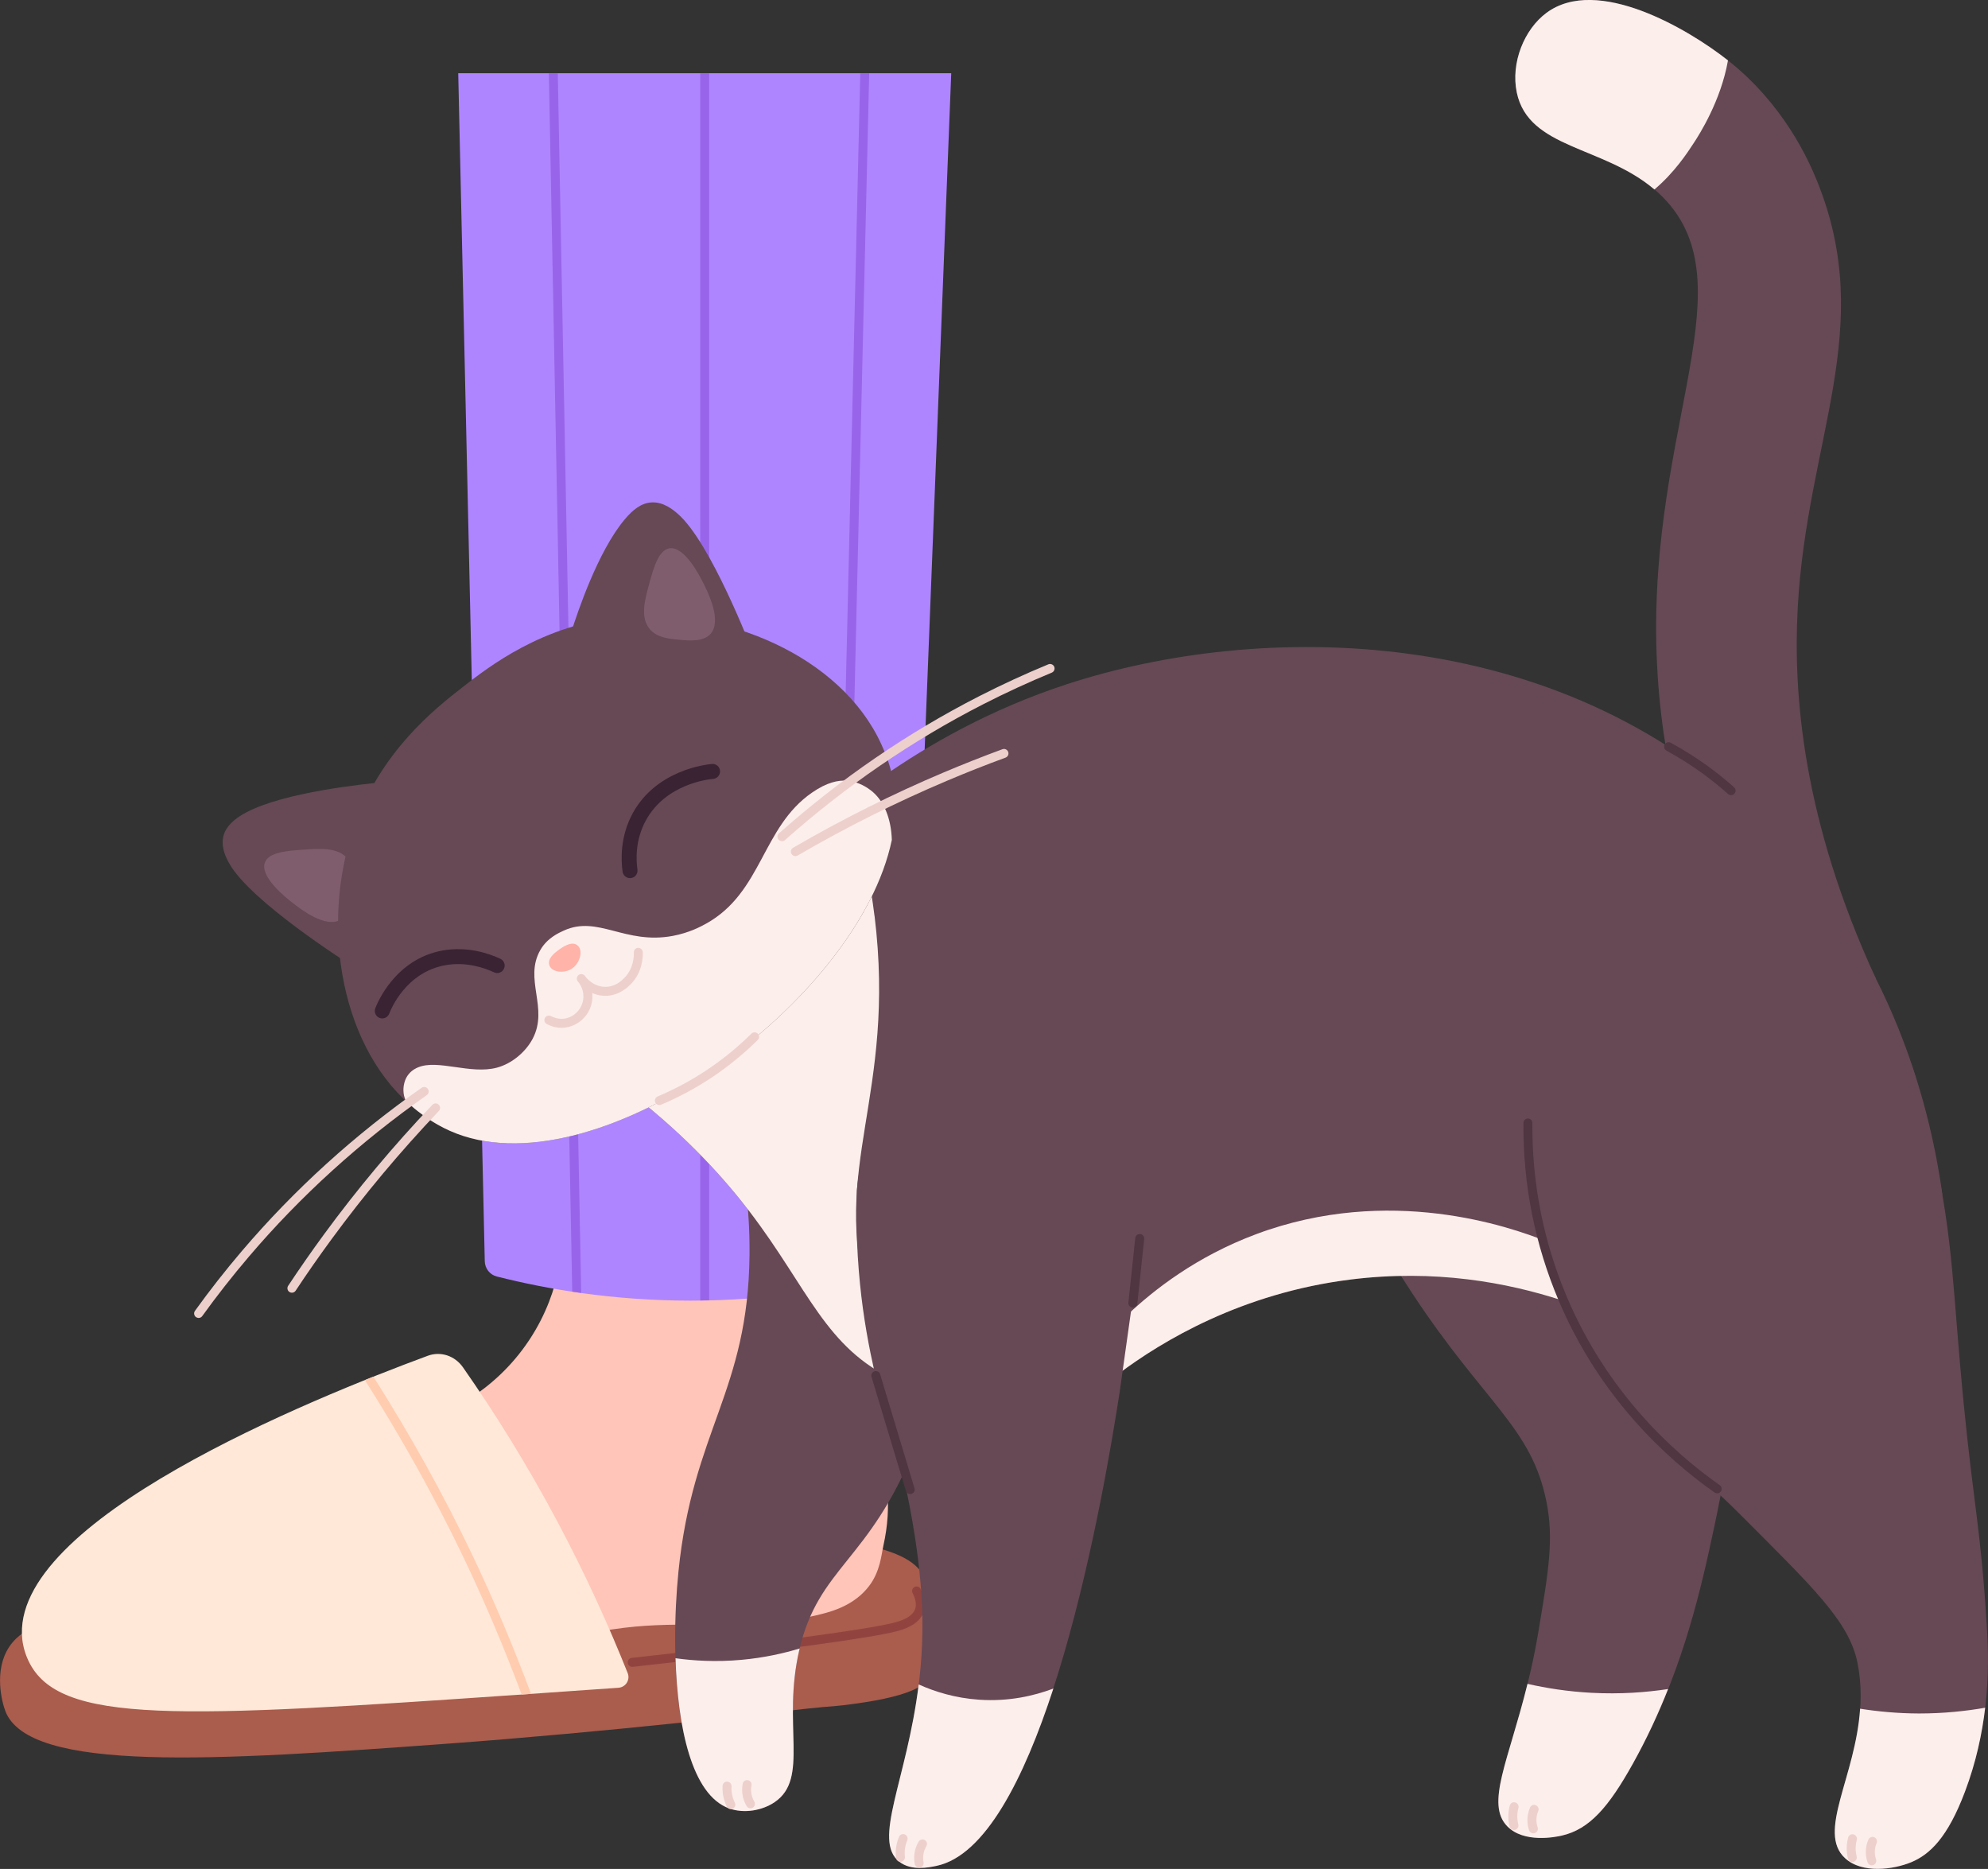
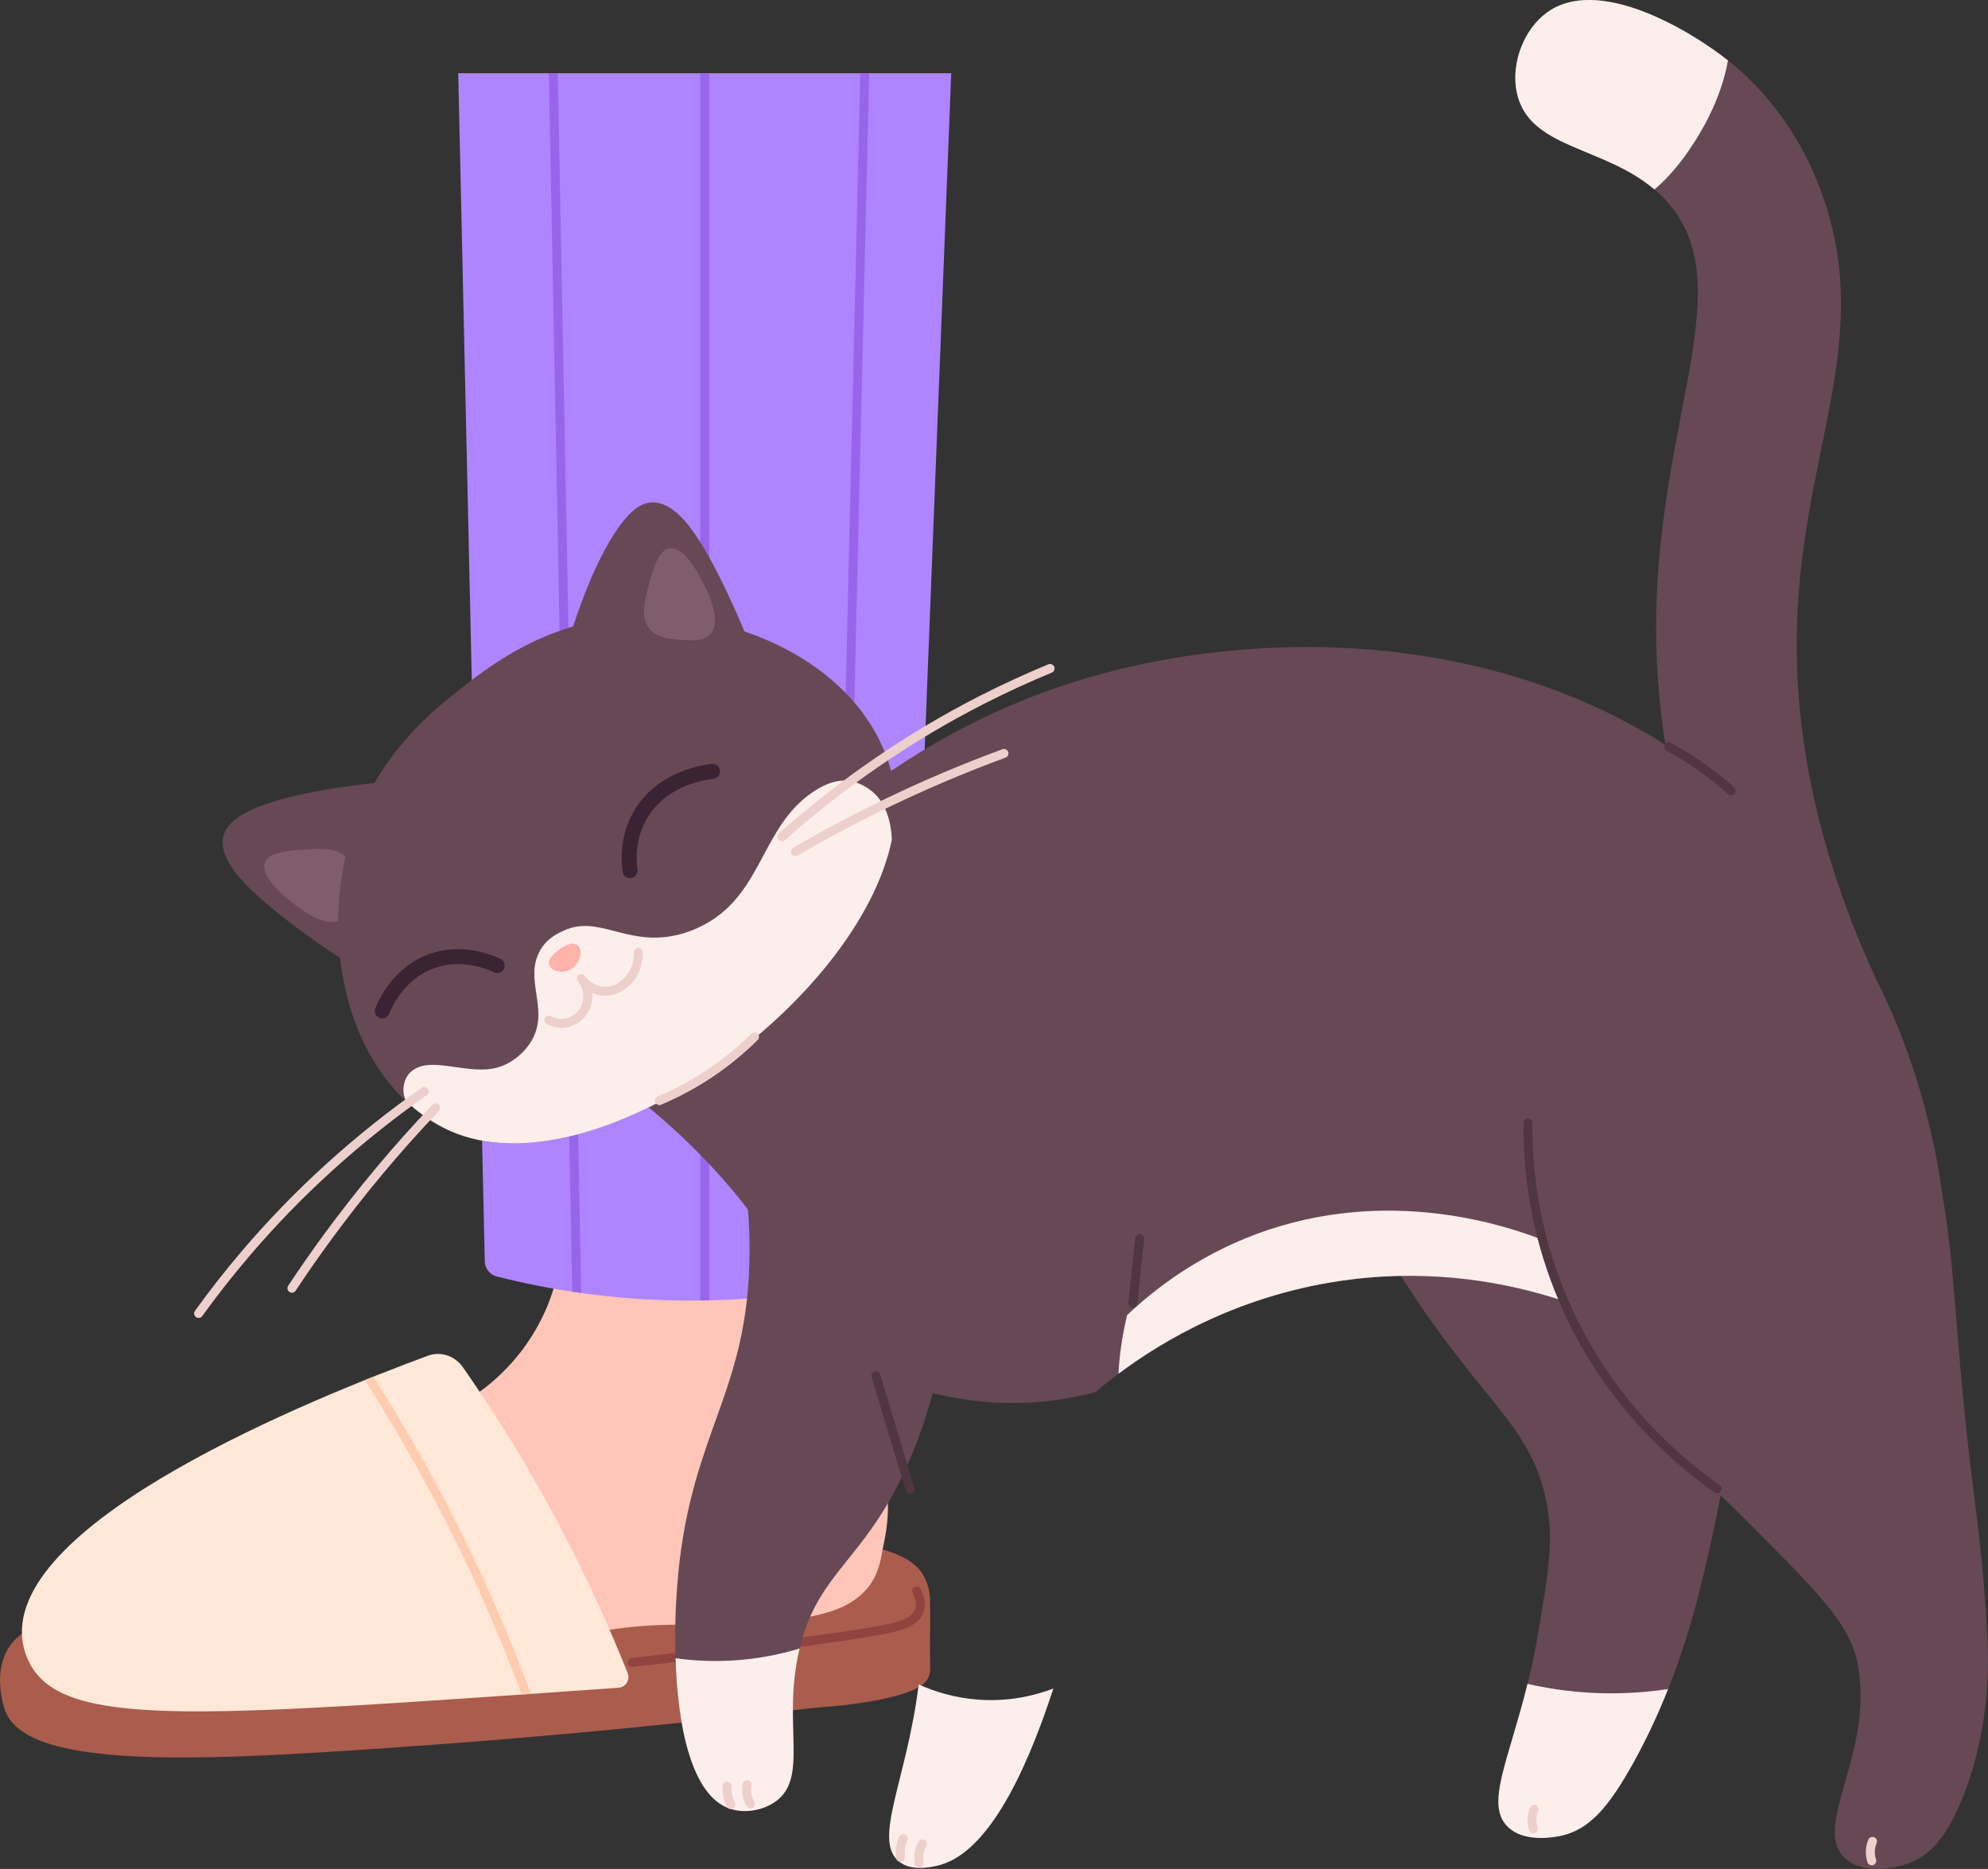
<svg xmlns="http://www.w3.org/2000/svg" id="Layer_2" data-name="Layer 2" viewBox="0 0 484.03 454.97">
  <rect x="0" y="0" width="484.03" height="454.97" fill="#333333" stroke="none" />
  <defs>
    <style>      .cls-1 {        fill: #ffccb0;      }      .cls-2 {        fill: #91443f;      }      .cls-3 {        fill: #fceeeb;      }      .cls-4 {        fill: #4f3640;      }      .cls-5 {        fill: #ffe8d7;      }      .cls-6 {        fill: #9865ea;      }      .cls-7 {        fill: #ffb3a9;      }      .cls-8 {        fill: #af85ff;      }      .cls-9 {        fill: #edd0cc;      }      .cls-10 {        fill: #664955;      }      .cls-11 {        fill: #3a2332;      }      .cls-12 {        fill: #aa5c4d;      }      .cls-13 {        fill: #7f5d6d;      }      .cls-14 {        fill: #ffc5b8;      }    </style>
  </defs>
  <g id="_Layer_" data-name="&amp;lt;Layer&amp;gt;">
    <g>
      <g>
        <g>
          <g>
            <path class="cls-12" d="M9.06,395.75c-1.9.71-4.82,2.16-6.81,5.15-3.84,5.77-1.75,13.55-.95,15.65,5.79,15.06,51.23,12.06,107.4,7.95,19.46-1.42,40.22-3.39,53.65-4.78,21.12-2.19,33.06-3.82,41.2-4.42,1.18-.09,2.23-.23,4.34-.51,15.8-2.12,17.68-5.19,18.23-6.62.12-.32.29-.85.35-1.56-.02-4.71-.05-9.42-.07-14.13-72.44,1.09-144.89,2.18-217.33,3.27Z" />
            <path class="cls-12" d="M224.36,401.4c1.02-1.05,1.53-2.25,1.56-2.32.35-.87.53-1.82.53-2.78v-6.99c-.12-2.38-.74-4.02-1.16-4.92-2.78-6.03-11.84-12.71-76.87-10.51-7.98.27-14.4.59-18.11.79,1.31,5.12,3.4,11.43,6.84,18.24,4.21,8.32,9.05,14.62,13,19.03,7.5-.55,13.61-.86,17.63-1.04,0,0,21.32-.95,49.36-5.88,0,0,4.45-.78,7.22-3.61Z" />
            <path class="cls-2" d="M153.92,405.78c-.55,0-1.02-.41-1.08-.97-.07-.6.37-1.14.97-1.21,33.55-3.69,58.1-7,64.06-8.63,1.24-.34,4.15-1.15,4.92-3.2.4-1.07.2-2.4-.6-3.97-.27-.54-.06-1.19.48-1.47.54-.28,1.2-.06,1.47.48,1.09,2.13,1.32,4.06.7,5.73-1.16,3.1-4.96,4.15-6.39,4.54-6.07,1.67-30.74,5-64.4,8.7-.04,0-.08,0-.12,0Z" />
          </g>
          <path class="cls-14" d="M207.54,295.6h-70.55c.36,5.83.03,18.24-8.07,30.52-8.96,13.59-21.78,18.42-25.73,19.74,9.44,18.33,18.89,36.66,28.33,54.99,10.55-3.46,19.34-4.64,25.5-5.06,14.02-.96,27.55,1.08,43.04-2.88,2.91-.74,8.04-2.25,11.51-6.77,2.76-3.6,3.01-7.63,3.51-9.86,4.41-19.67-5.41-31.4-8.36-52.31-.93-6.59-1.43-16.22.81-28.36Z" />
          <g>
            <path class="cls-5" d="M136.01,370.97c-7.69-14.5-15.65-27.18-23.28-38.1-1.99-2.84-5.45-3.98-8.58-2.82-27.97,10.35-101.93,40.08-98.72,69.07.08.75.37,2.79,1.48,5.15,7.35,15.62,36.07,14.07,121.7,8.13,6.38-.44,14.03-.98,21.95-1.53,1.77-.12,2.93-1.92,2.27-3.57-4.51-11.29-10.03-23.52-16.82-36.33Z" />
            <path class="cls-1" d="M90.9,335.14c-.68.27-1.37.55-2.06.83,8.89,13.99,17.03,28.55,24.15,43.45,5.14,10.77,9.83,21.89,14.03,33.1.54-.04,1.05-.07,1.59-.11.22-.02.46-.03.69-.05-4.28-11.48-9.07-22.86-14.33-33.88-7.09-14.86-15.2-29.38-24.06-43.34Z" />
          </g>
        </g>
        <g>
          <path class="cls-8" d="M111.57,17.83c2.15,96.4,4.31,192.81,6.46,289.21.04,1.75,1.23,3.28,2.93,3.71,12.17,3.08,28.23,5.87,47.15,5.88,19.92,0,36.72-3.07,49.25-6.37,1.66-.44,2.82-1.92,2.89-3.64,3.78-96.26,7.56-192.53,11.35-288.79h-120.02Z" />
          <g>
            <path class="cls-6" d="M133.63,17.83l5.69,296.61c.72.11,1.46.21,2.19.31l-5.7-296.92h-2.18Z" />
            <path class="cls-6" d="M170.49,17.83v298.75c.73,0,1.46-.03,2.18-.04V17.83h-2.18Z" />
            <path class="cls-6" d="M209.45,17.83l-6.97,295.71c.74-.13,1.47-.27,2.19-.41l6.96-295.3h-2.18Z" />
          </g>
        </g>
      </g>
      <g>
        <g>
          <path class="cls-10" d="M456.75,238.27c-17.82-38.53-20.19-69.28-19.05-90.25,2.23-41.21,19.25-67.98,4.74-103.88-2.19-5.41-8.24-18.82-21.78-29.49-9.64-7.6-31.78-20.67-44.12-11.53-5.44,4.03-8.74,12.2-7.23,19.41,3.14,14.91,24.18,12.64,36.6,26.57,19.63,22.03-6.04,57.9-2.3,115.46,1.68,25.86,8.69,46.76,14.54,60.67,12.87,4.35,25.74,8.69,38.61,13.04Z" />
          <path class="cls-3" d="M412.46,34.71c1.19-1.83,6.53-10.1,8.26-20-.02-.02-.04-.04-.07-.06-9.65-7.6-31.78-20.67-44.12-11.53-5.44,4.03-8.74,12.2-7.23,19.41,2.9,13.74,20.97,12.92,33.51,23.6,4.93-4.17,8.05-8.96,9.65-11.42Z" />
        </g>
        <g>
          <g>
            <path class="cls-10" d="M380.54,225.74c41.18,19,44.46,91.95,40.61,124.34-1.18,9.92-3.61,20.96-5.01,27.33-3.74,16.98-8.74,34.26-18.55,51.89-5.94,10.67-10.6,16-17.3,17.55-1.53.35-9.25,1.91-13.32-2.27-6.39-6.57,3.04-20.28,7.55-47.13,2.55-15.18,3.82-22.77,2.01-31.82-3.62-18.16-14.81-23.71-32.59-50.64-7.3-11.06-12.39-20.69-15.54-27.08-9.36-25.85-4.38-50.6,10.53-61.17,16.92-11.99,40.59-1.48,41.62-1Z" />
            <g>
              <path class="cls-3" d="M387.39,412.09c-5.8-.31-10.99-1.15-15.48-2.17-4.63,18.77-10.25,29.2-4.94,34.66,4.07,4.19,11.79,2.63,13.32,2.27,6.7-1.55,11.36-6.88,17.3-17.55,3.39-6.08,6.17-12.12,8.55-18.12-5.28.8-11.6,1.3-18.75.91Z" />
              <g>
-                 <path class="cls-9" d="M368.61,445.49c-.49,0-.93-.33-1.06-.82-.28-1.09-.37-2.2-.28-3.31.06-.69.18-1.31.32-1.82.16-.58.76-.94,1.34-.76.58.16.93.76.77,1.34-.11.4-.21.88-.25,1.42-.07.86,0,1.73.22,2.59.15.58-.2,1.18-.79,1.33-.09.02-.18.03-.27.03Z" />
                <path class="cls-9" d="M373.33,446.31c-.46,0-.88-.29-1.03-.74-.28-.81-.41-1.65-.41-2.5,0-1.04.21-2.06.62-3.03.24-.55.88-.8,1.43-.58.56.24.82.88.58,1.43-.29.7-.44,1.43-.44,2.17,0,.61.1,1.21.3,1.79.19.57-.11,1.19-.68,1.39-.12.04-.23.06-.35.06Z" />
              </g>
            </g>
          </g>
          <g>
            <path class="cls-10" d="M179.15,275.38c1.61,6.91,3.46,17.37,3.34,30.08-.32,33.31-13.82,42.67-17.3,77.11-2.08,20.62-.86,52.93,12.33,57.68,3.66,1.32,8.07.51,11.07-1.52,8.54-5.79,1.76-18.87,6.02-37.1,4.7-20.14,17.05-21.61,27.94-48.8,3.95-9.87,5.84-18.45,6.82-24.06,8.11-27.72-3.34-52.55-20.34-58.51-13.01-4.56-26.33,2.97-29.88,5.13Z" />
            <g>
              <path class="cls-3" d="M164.47,403.68c.53,16.72,3.91,33.27,13.06,36.56,3.66,1.32,8.07.51,11.07-1.52,8.54-5.78,1.76-18.87,6.02-37.1.03-.11.06-.21.09-.32-3.9,1.18-8.66,2.27-14.21,2.77-6.27.57-11.68.21-16.02-.39Z" />
              <g>
                <path class="cls-9" d="M177.94,440.41c-.4,0-.79-.22-.98-.61-.5-1.01-.83-2.09-.97-3.2-.09-.69-.09-1.32-.06-1.86.04-.6.56-1.09,1.16-1.02.6.04,1.06.55,1.02,1.16-.03.42-.02.91.05,1.45.11.87.36,1.71.76,2.51.27.54.04,1.19-.5,1.46-.16.08-.32.11-.48.11Z" />
                <path class="cls-9" d="M182.72,440.21c-.37,0-.74-.19-.94-.54-.44-.74-.75-1.53-.92-2.35-.22-1.02-.23-2.06-.03-3.09.12-.59.7-.98,1.28-.86.59.11.98.69.86,1.28-.14.74-.14,1.49.02,2.22.13.59.35,1.16.66,1.7.31.52.13,1.19-.38,1.5-.17.1-.36.15-.55.15Z" />
              </g>
            </g>
          </g>
          <g>
            <path class="cls-10" d="M466.27,261.84c1.18,4.17,2.85,10.41,4.51,18.05,4.97,22.85,4.59,34.04,7.38,62.27,2.45,24.82,4.12,30.06,5.57,53.56.45,7.24,1.26,23.01-5.32,40.46-4.22,11.19-8.55,15.31-13.14,17.19-4.24,1.74-11.86,2.86-16.04-1-8.37-7.73,7.41-25.89,3.01-47.63-2.04-10.07-11.05-18.5-28.08-35.6-12.32-12.37-15.78-13.14-25.1-24.19-5.13-6.08-12.78-15.15-18.63-28.36-5.12-11.54-13.34-30.1-6.94-50.86,1.12-3.62,7.72-25.05,27.61-32.97,25.26-10.06,58.9,6.91,65.18,29.08Z" />
            <g>
-               <path class="cls-3" d="M483.34,415.74c-.73,6.2-2.18,13.16-4.92,20.43-4.22,11.18-8.56,15.31-13.16,17.2-4.22,1.72-11.85,2.85-16.04-1.02-6.9-6.35,2.56-19.74,3.67-36.38,4.25.67,9.05,1.14,14.32,1.16,6.03,0,11.44-.58,16.13-1.4Z" />
              <g>
-                 <path class="cls-9" d="M451,453.28c-.49,0-.93-.33-1.06-.82-.28-1.09-.37-2.21-.28-3.31.06-.69.18-1.3.32-1.82.16-.58.75-.93,1.34-.76.58.16.92.76.76,1.34-.11.4-.21.88-.25,1.42-.07.86,0,1.73.22,2.59.15.59-.2,1.18-.79,1.33-.09.02-.18.03-.27.03Z" />
                <path class="cls-9" d="M455.73,454.1c-.46,0-.88-.29-1.03-.74-.28-.81-.41-1.65-.42-2.5,0-1.05.21-2.06.62-3.03.24-.55.88-.8,1.43-.58.56.24.82.88.58,1.43-.29.68-.44,1.44-.44,2.17,0,.61.1,1.21.3,1.79.19.57-.11,1.19-.68,1.39-.12.04-.23.06-.35.06Z" />
              </g>
            </g>
          </g>
          <path class="cls-10" d="M192.02,208.19c6.87-6.87,30.65-29.5,67.69-41.61,46.53-15.22,119.27-15.57,168.97,33.09,33.16,32.47,41.67,72.68,44.25,91.15-22.38,12.46-44.77,24.92-67.15,37.37-8.77-5.34-37.9-21.57-76.88-16.71-32.27,4.02-53.81,20.32-62.17,27.41-7.03,1.87-18.67,3.96-32.59,1.67-3.35-.55-9.59-1.58-16.04-4.51-17.12-7.78-21.3-22.42-35.6-41.11-5.65-7.39-14.72-17.81-28.58-28.58,5.43-13.74,16.45-36.48,38.11-58.16Z" />
-           <path class="cls-3" d="M212.91,222.9c-.99-8.05-2.4-14.5-3.34-18.38-12.65,9.46-25.3,18.92-37.95,28.38-8.83,13.01-14.34,24.96-17.7,33.46,13.86,10.77,22.93,21.19,28.58,28.58,14.3,18.7,18.48,33.33,35.6,41.11.62.28,1.23.53,1.85.78-1.6-3.81-5.43-9.61-8.46-19.97-9.56-32.73,6.83-49.97,1.44-93.95Z" />
          <path class="cls-3" d="M305.83,300.45c-14.52,5.42-24.89,13.54-31.42,19.72-1.31,5.64-1.92,10.32-2.07,14.25,10.64-7.96,29.93-19.62,56.55-22.94,20.39-2.54,38.04.7,51.53,5.12-1.36-4.83-2.71-9.65-4.07-14.48-8.68-3.44-38.03-13.8-70.53-1.67Z" />
          <g>
-             <path class="cls-10" d="M208.63,289.73c-.38,11.78.48,21.56,1.46,28.74,1.11,8.12,2.58,14.48,3.86,19.94,2.15,9.18,4.46,16.86,6.34,22.6,0,0,3.51,14.81,4.19,29.54,1.61,34.93-13.87,56.2-5.52,62.67,2.94,2.28,7.11,1.4,9.03,1,26.68-5.58,41.22-93.33,44.62-115.32,1.63-11.58,3.25-23.16,4.88-34.74,4.69-20.77-5.8-40.53-22.16-46.43-11.91-4.3-25.88-.86-34.86,7.14-10.21,9.09-11.58,21.53-11.84,24.85Z" />
            <g>
              <path class="cls-3" d="M238.43,413.78c-5.95-.4-10.9-1.99-14.75-3.72-2.9,23.41-11.37,38.01-4.71,43.17,2.94,2.28,7.11,1.4,9.03,1,11.86-2.48,21.31-21.21,28.47-43.17-4.78,1.8-10.91,3.2-18.03,2.72Z" />
              <g>
                <path class="cls-9" d="M219.23,453.23c-.55,0-1.02-.41-1.08-.97-.13-1.13-.07-2.25.17-3.34.15-.69.36-1.28.57-1.77.24-.56.88-.81,1.43-.57.55.24.81.88.57,1.44-.16.38-.33.85-.44,1.38-.19.85-.23,1.73-.13,2.62.07.6-.36,1.14-.96,1.21-.04,0-.08,0-.12,0Z" />
                <path class="cls-9" d="M223.79,454.65c-.51,0-.97-.36-1.07-.88-.16-.83-.19-1.69-.07-2.53.14-1.03.48-2.01,1.02-2.92.31-.52.98-.69,1.49-.38.52.31.69.98.38,1.5-.38.65-.63,1.36-.73,2.1-.08.6-.06,1.21.05,1.82.12.59-.27,1.16-.86,1.28-.07.01-.14.02-.21.02Z" />
              </g>
            </g>
          </g>
          <g>
            <path class="cls-4" d="M221.6,363.71c-.47,0-.9-.3-1.04-.78l-8.36-27.74c-.18-.58.15-1.19.73-1.36.58-.18,1.19.15,1.36.73l8.36,27.74c.18.58-.15,1.19-.73,1.36-.1.03-.21.05-.32.05Z" />
            <path class="cls-4" d="M418.1,363.54c-.22,0-.44-.07-.63-.2-11.79-8.3-27.93-23.14-37.94-46.67-5.81-13.68-8.71-28.24-8.61-43.3,0-.6.49-1.08,1.09-1.08h0c.6,0,1.09.5,1.08,1.1-.1,14.76,2.74,29.03,8.44,42.43,9.8,23.06,25.63,37.6,37.19,45.74.49.35.61,1.03.26,1.52-.21.3-.55.46-.89.46Z" />
            <path class="cls-4" d="M275.83,318.3s-.08,0-.12,0c-.6-.07-1.03-.6-.97-1.2l1.67-15.71c.06-.6.62-1.01,1.2-.97.6.07,1.03.6.97,1.2l-1.67,15.71c-.06.56-.53.97-1.08.97Z" />
            <path class="cls-4" d="M421.48,193.57c-.26,0-.52-.09-.73-.28-2.09-1.86-4.31-3.64-6.59-5.28-2.68-1.92-5.51-3.7-8.41-5.28-.53-.29-.72-.95-.44-1.48.29-.53.95-.72,1.48-.43,2.98,1.62,5.88,3.45,8.64,5.42,2.35,1.68,4.63,3.51,6.78,5.42.45.4.49,1.09.09,1.54-.21.24-.51.37-.81.37Z" />
          </g>
        </g>
        <g>
          <g>
            <path class="cls-10" d="M86.67,235.74c-2.6-1.64-25.65-16.33-30.81-25.48-.68-1.2-2.22-3.95-1.43-6.86.28-1.04,1.18-3.29,5.38-5.55,9.39-5.07,29.46-7.05,33.06-7.39-2.06,15.09-4.13,30.19-6.19,45.28Z" />
            <path class="cls-13" d="M84.69,209.1c-2.3-2.86-6.73-2.55-10.84-2.26-3.85.27-8.36.59-9.34,3.08-1.38,3.53,5.33,8.77,6.68,9.83,2.01,1.57,8.1,6.33,11.78,4.12,2.27-1.36,2.62-4.77,2.88-7.27.26-2.46.56-5.34-1.17-7.48Z" />
          </g>
          <path class="cls-10" d="M151.4,150.16c24.71-2.44,53.31,9.38,63.19,31.04.84,1.84,2.51,5.57,3.16,10.57,5.39,41.26-67.65,98.99-106.55,84.21-4.72-1.79-7.97-4.29-9.56-5.52-18.78-14.62-23.66-45.18-15.6-68.65,6.45-18.77,19.9-29.29,26.47-34.43,6.52-5.1,19.59-15.31,38.88-17.22Z" />
          <g>
            <path class="cls-10" d="M183.9,160.31c-1.1-2.87-10.94-28.37-18.89-35.24-1.05-.9-3.43-2.96-6.44-2.76-2.38.16-4.42,1.68-6.51,4.18-6.55,7.84-11.48,22.72-12.8,26.85l44.64,6.97Z" />
            <path class="cls-13" d="M158.17,153.11c-2.35-2.82-1.17-7.1-.08-11.07,1.02-3.72,2.23-8.08,4.86-8.55,3.73-.66,7.54,6.96,8.31,8.49,1.14,2.28,4.6,9.19,1.71,12.36-1.78,1.95-5.19,1.63-7.7,1.39-2.46-.23-5.35-.51-7.11-2.62Z" />
          </g>
          <path class="cls-3" d="M211.91,192.32c-.63-.47-2.7-2.01-5.67-2.26-2.18-.18-4.92.39-8.56,2.91-12.22,8.46-12.05,24.25-25.76,31.88-1.19.66-4.07,2.23-8.14,2.99-11.63,2.15-18.16-5.07-26.47-1.32-1.28.58-4.08,1.84-5.74,4.73-4.1,7.14,2.09,14.12-1.89,21.64-1.66,3.13-4.97,6.02-8.7,7.02-6.42,1.71-14.39-2.1-19.2-.07-.4.17-1.42.61-2.26,1.63-1.52,1.85-1.31,4.18-1.25,4.64.08.71.29,1.32.55,1.88.92.86,1.85,1.7,2.84,2.47,1.59,1.24,4.84,3.73,9.56,5.52,35.04,13.31,97.75-32.2,105.92-71.52-.16-5.21-1.93-9.68-5.22-12.14Z" />
          <g>
            <path class="cls-9" d="M190.39,204.78c-.3,0-.6-.13-.82-.37-.4-.45-.36-1.14.09-1.54,14.9-13.24,31.31-24.48,48.77-33.4,5.47-2.79,11.12-5.4,16.82-7.75.56-.22,1.2.04,1.43.59.23.56-.04,1.2-.59,1.43-5.64,2.33-11.24,4.91-16.66,7.68-17.29,8.83-33.55,19.97-48.31,33.09-.21.18-.47.28-.72.28Z" />
            <path class="cls-9" d="M193.65,208.41c-.38,0-.74-.19-.95-.54-.3-.52-.13-1.19.4-1.49,11.83-6.89,24.19-13.07,36.74-18.37,4.66-1.97,9.45-3.86,14.23-5.62.57-.21,1.19.08,1.4.65.21.57-.08,1.19-.65,1.4-4.75,1.74-9.5,3.62-14.13,5.58-12.47,5.27-24.75,11.41-36.49,18.25-.17.1-.36.15-.55.15Z" />
          </g>
          <g>
            <path class="cls-9" d="M48.36,320.84c-.22,0-.44-.07-.64-.2-.49-.36-.6-1.04-.25-1.53,3.59-4.99,7.44-9.89,11.43-14.57,12.71-14.92,27.43-28.29,43.76-39.73.49-.34,1.18-.23,1.52.27.35.49.23,1.17-.27,1.52-16.18,11.34-30.77,24.58-43.35,39.36-3.95,4.64-7.76,9.49-11.32,14.43-.21.3-.55.45-.89.45Z" />
            <path class="cls-9" d="M71.07,314.7c-.21,0-.42-.06-.6-.18-.5-.33-.64-1.01-.31-1.51,2.81-4.24,5.75-8.46,8.75-12.55,8.06-10.99,16.93-21.59,26.36-31.5.41-.44,1.11-.45,1.54-.04.44.41.45,1.11.04,1.54-9.37,9.84-18.18,20.37-26.18,31.29-2.98,4.06-5.91,8.25-8.69,12.46-.21.32-.56.49-.91.49Z" />
          </g>
          <g>
            <path class="cls-7" d="M133.78,235.04c-.58-1.54.97-2.89,2.39-3.9h0c1.31-.93,3.2-2.05,4.47-.97,0,0,0,0,0,0,.51.44.76,1.14.7,2-.08,1.14-.72,2.66-1.98,3.55-.06.04-.11.08-.17.12-1.29.83-2.9.85-3.92.51-.74-.25-1.27-.71-1.49-1.3Z" />
            <path class="cls-9" d="M136.7,250.21c-1.52,0-2.76-.48-3.58-.92-.53-.28-.73-.95-.45-1.48.28-.53.94-.72,1.48-.45.69.37,1.81.77,3.14.63,1.9-.22,3.61-1.53,4.35-3.35.73-1.78.47-3.8-.67-5.37-.15-.18-.26-.32-.32-.41-.34-.48-.25-1.14.21-1.5.46-.35,1.13-.29,1.51.16.12.14.23.28.33.42.63.74,2.16,2.2,4.46,2.29,2.6.1,4.21-1.53,4.83-2.15,2.3-2.27,2.37-5.34,2.33-6.22-.02-.6.45-1.11,1.05-1.13.61.02,1.11.45,1.13,1.05.04,1.11-.04,4.95-2.97,7.85-.74.73-2.93,2.89-6.46,2.79-1.09-.05-2.05-.31-2.88-.68.14,1.25-.03,2.54-.53,3.74-1.04,2.54-3.44,4.37-6.12,4.68-.29.03-.57.05-.84.05Z" />
          </g>
          <g>
            <path class="cls-11" d="M93.07,247.93c-.21,0-.43-.04-.64-.12-.94-.36-1.41-1.4-1.06-2.35.46-1.22,4.83-11.98,16.39-14.07,6.14-1.1,11.45.79,14.07,2.02.91.43,1.3,1.51.87,2.42-.43.91-1.51,1.31-2.42.87-2.23-1.05-6.74-2.66-11.87-1.73-9.59,1.73-13.25,10.75-13.63,11.77-.28.73-.97,1.18-1.7,1.18Z" />
            <path class="cls-11" d="M153.39,213.77c-.89,0-1.67-.66-1.8-1.57-.41-2.88-.62-8.55,2.45-14.2,5.78-10.59,17.93-11.9,19.3-12.02,1.05-.08,1.88.66,1.97,1.66.08,1-.66,1.88-1.66,1.97-1.17.1-11.55,1.21-16.41,10.13-2.58,4.72-2.39,9.51-2.04,11.95.14,1-.55,1.92-1.55,2.06-.09.01-.17.02-.26.02Z" />
          </g>
        </g>
        <path class="cls-9" d="M160.54,269.02c-.43,0-.83-.25-1-.67-.24-.55.02-1.19.58-1.43,4.18-1.77,8.21-3.93,11.99-6.45,3.87-2.58,7.52-5.55,10.83-8.84.43-.42,1.12-.42,1.55,0,.42.43.42,1.12,0,1.54-3.41,3.38-7.17,6.44-11.16,9.11-3.89,2.59-8.04,4.82-12.35,6.64-.14.06-.28.09-.42.09Z" />
      </g>
    </g>
  </g>
</svg>